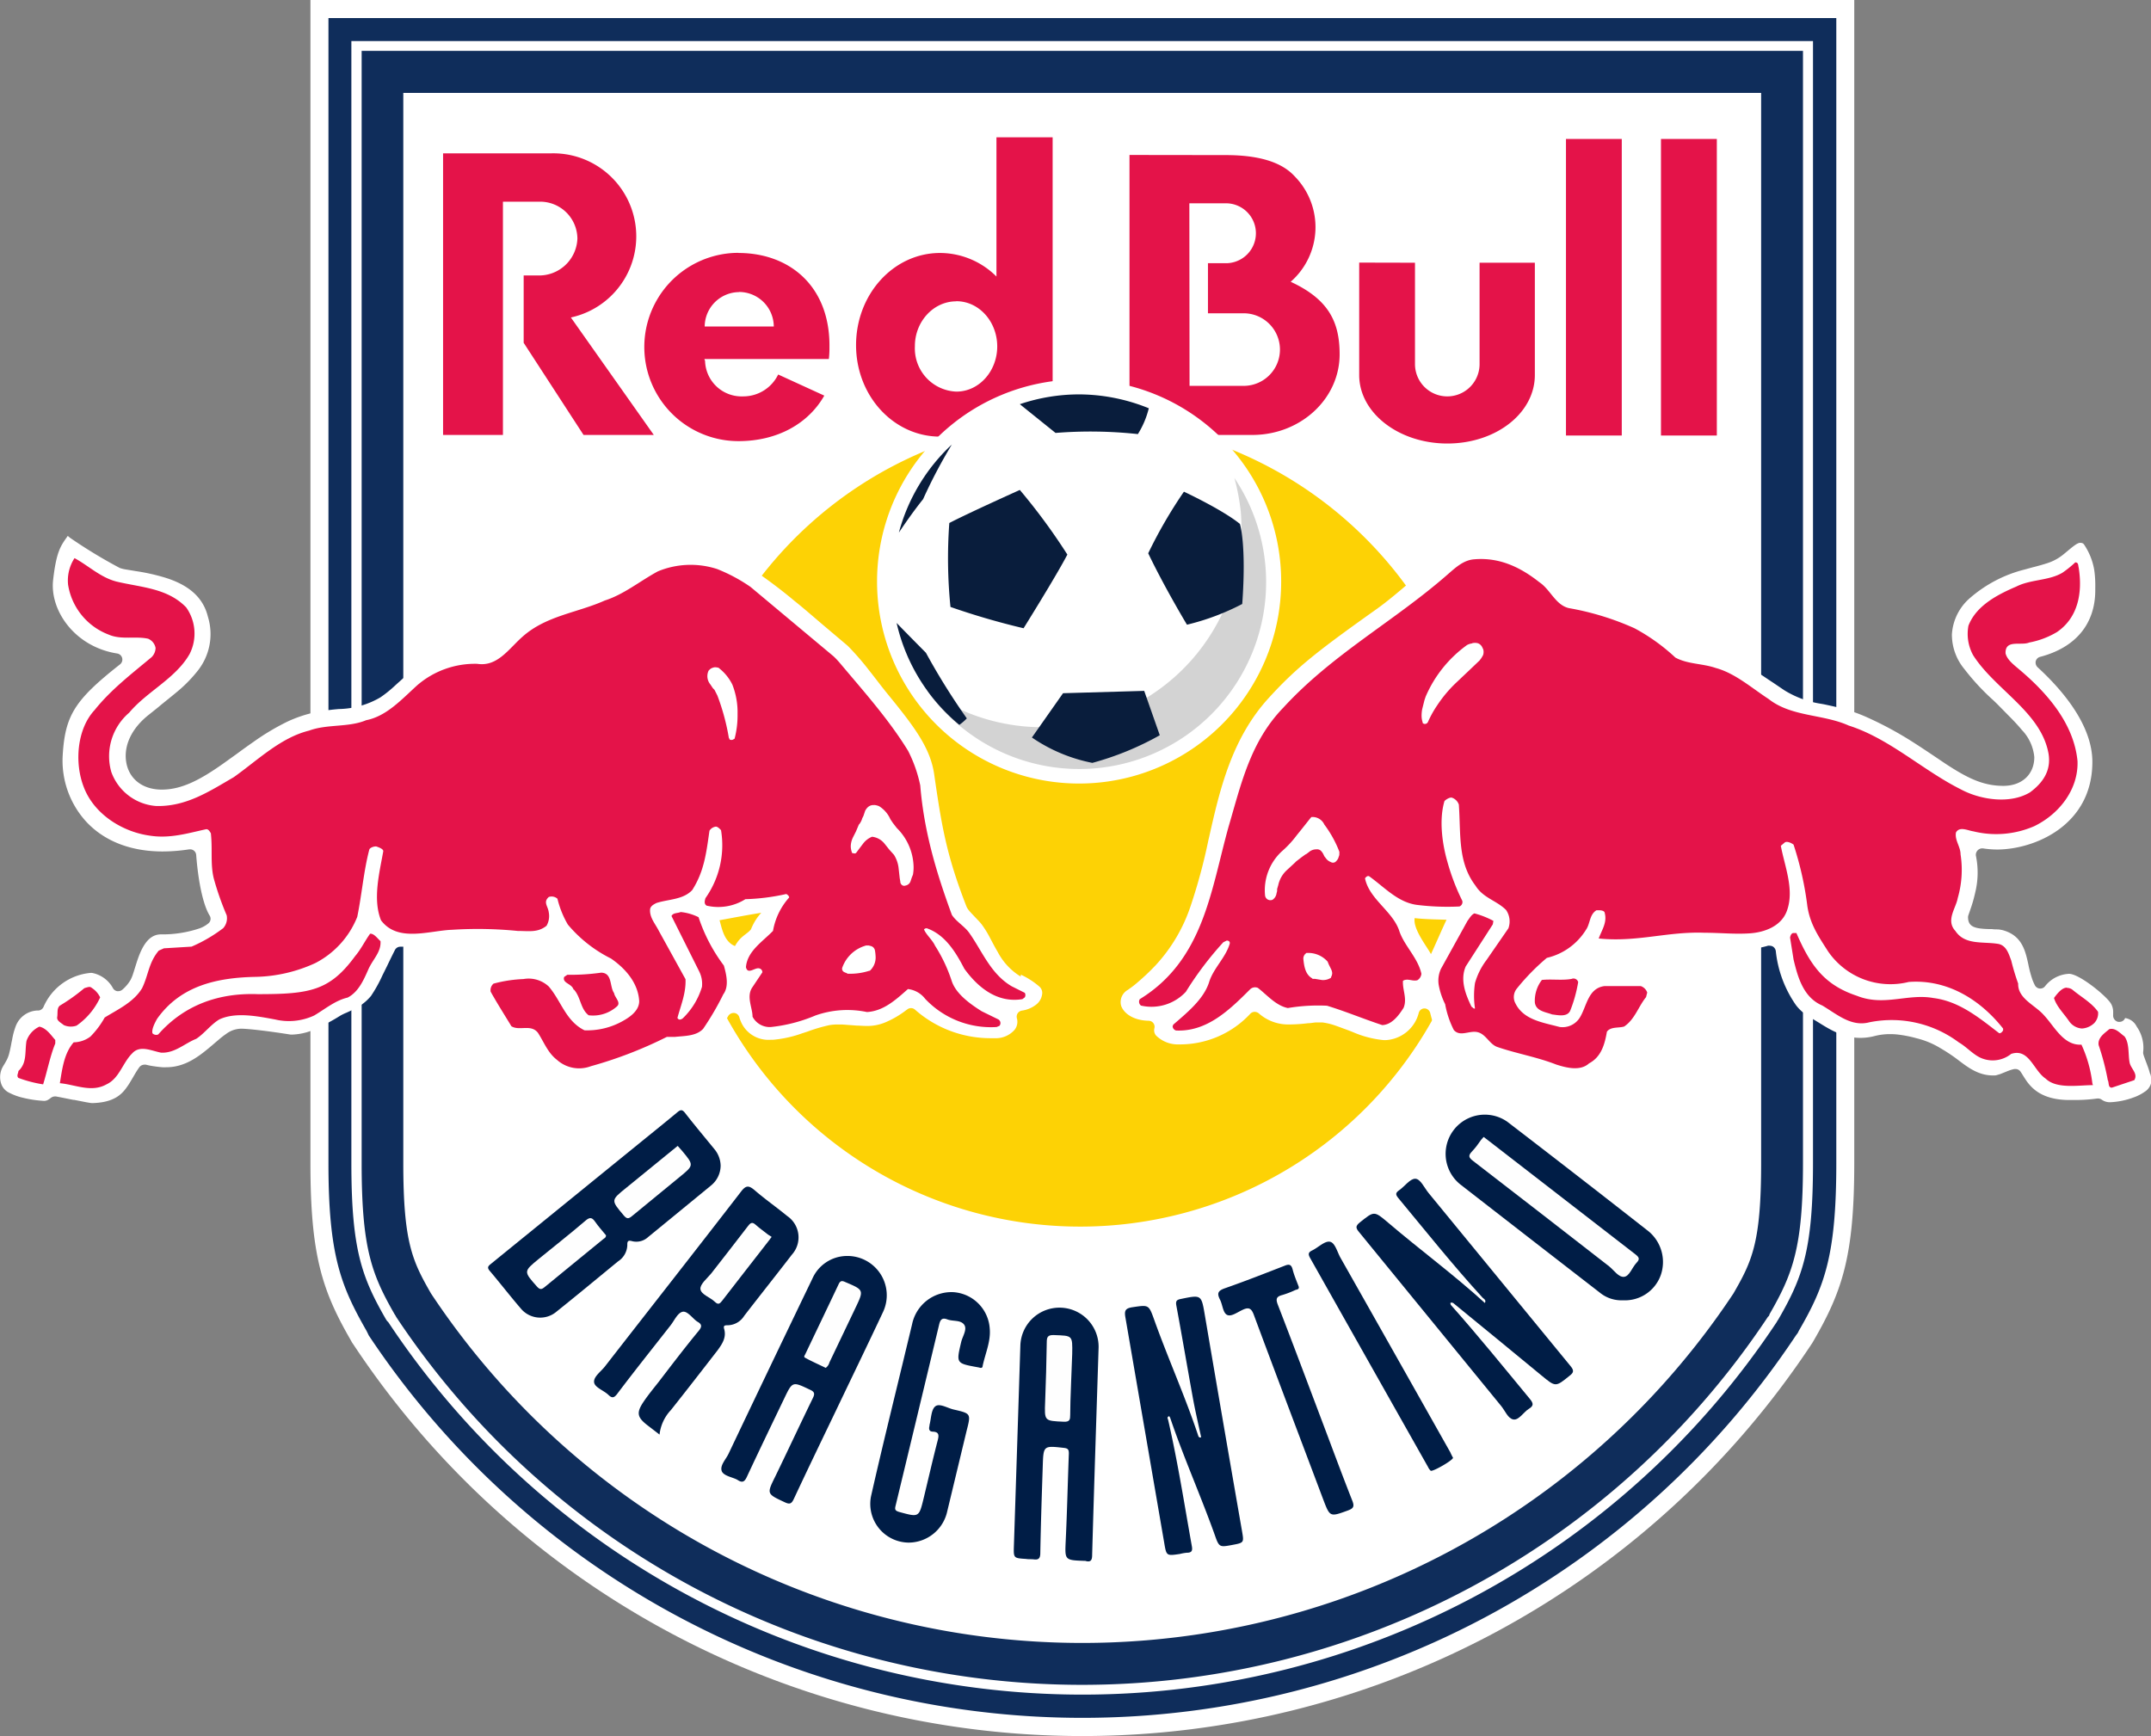
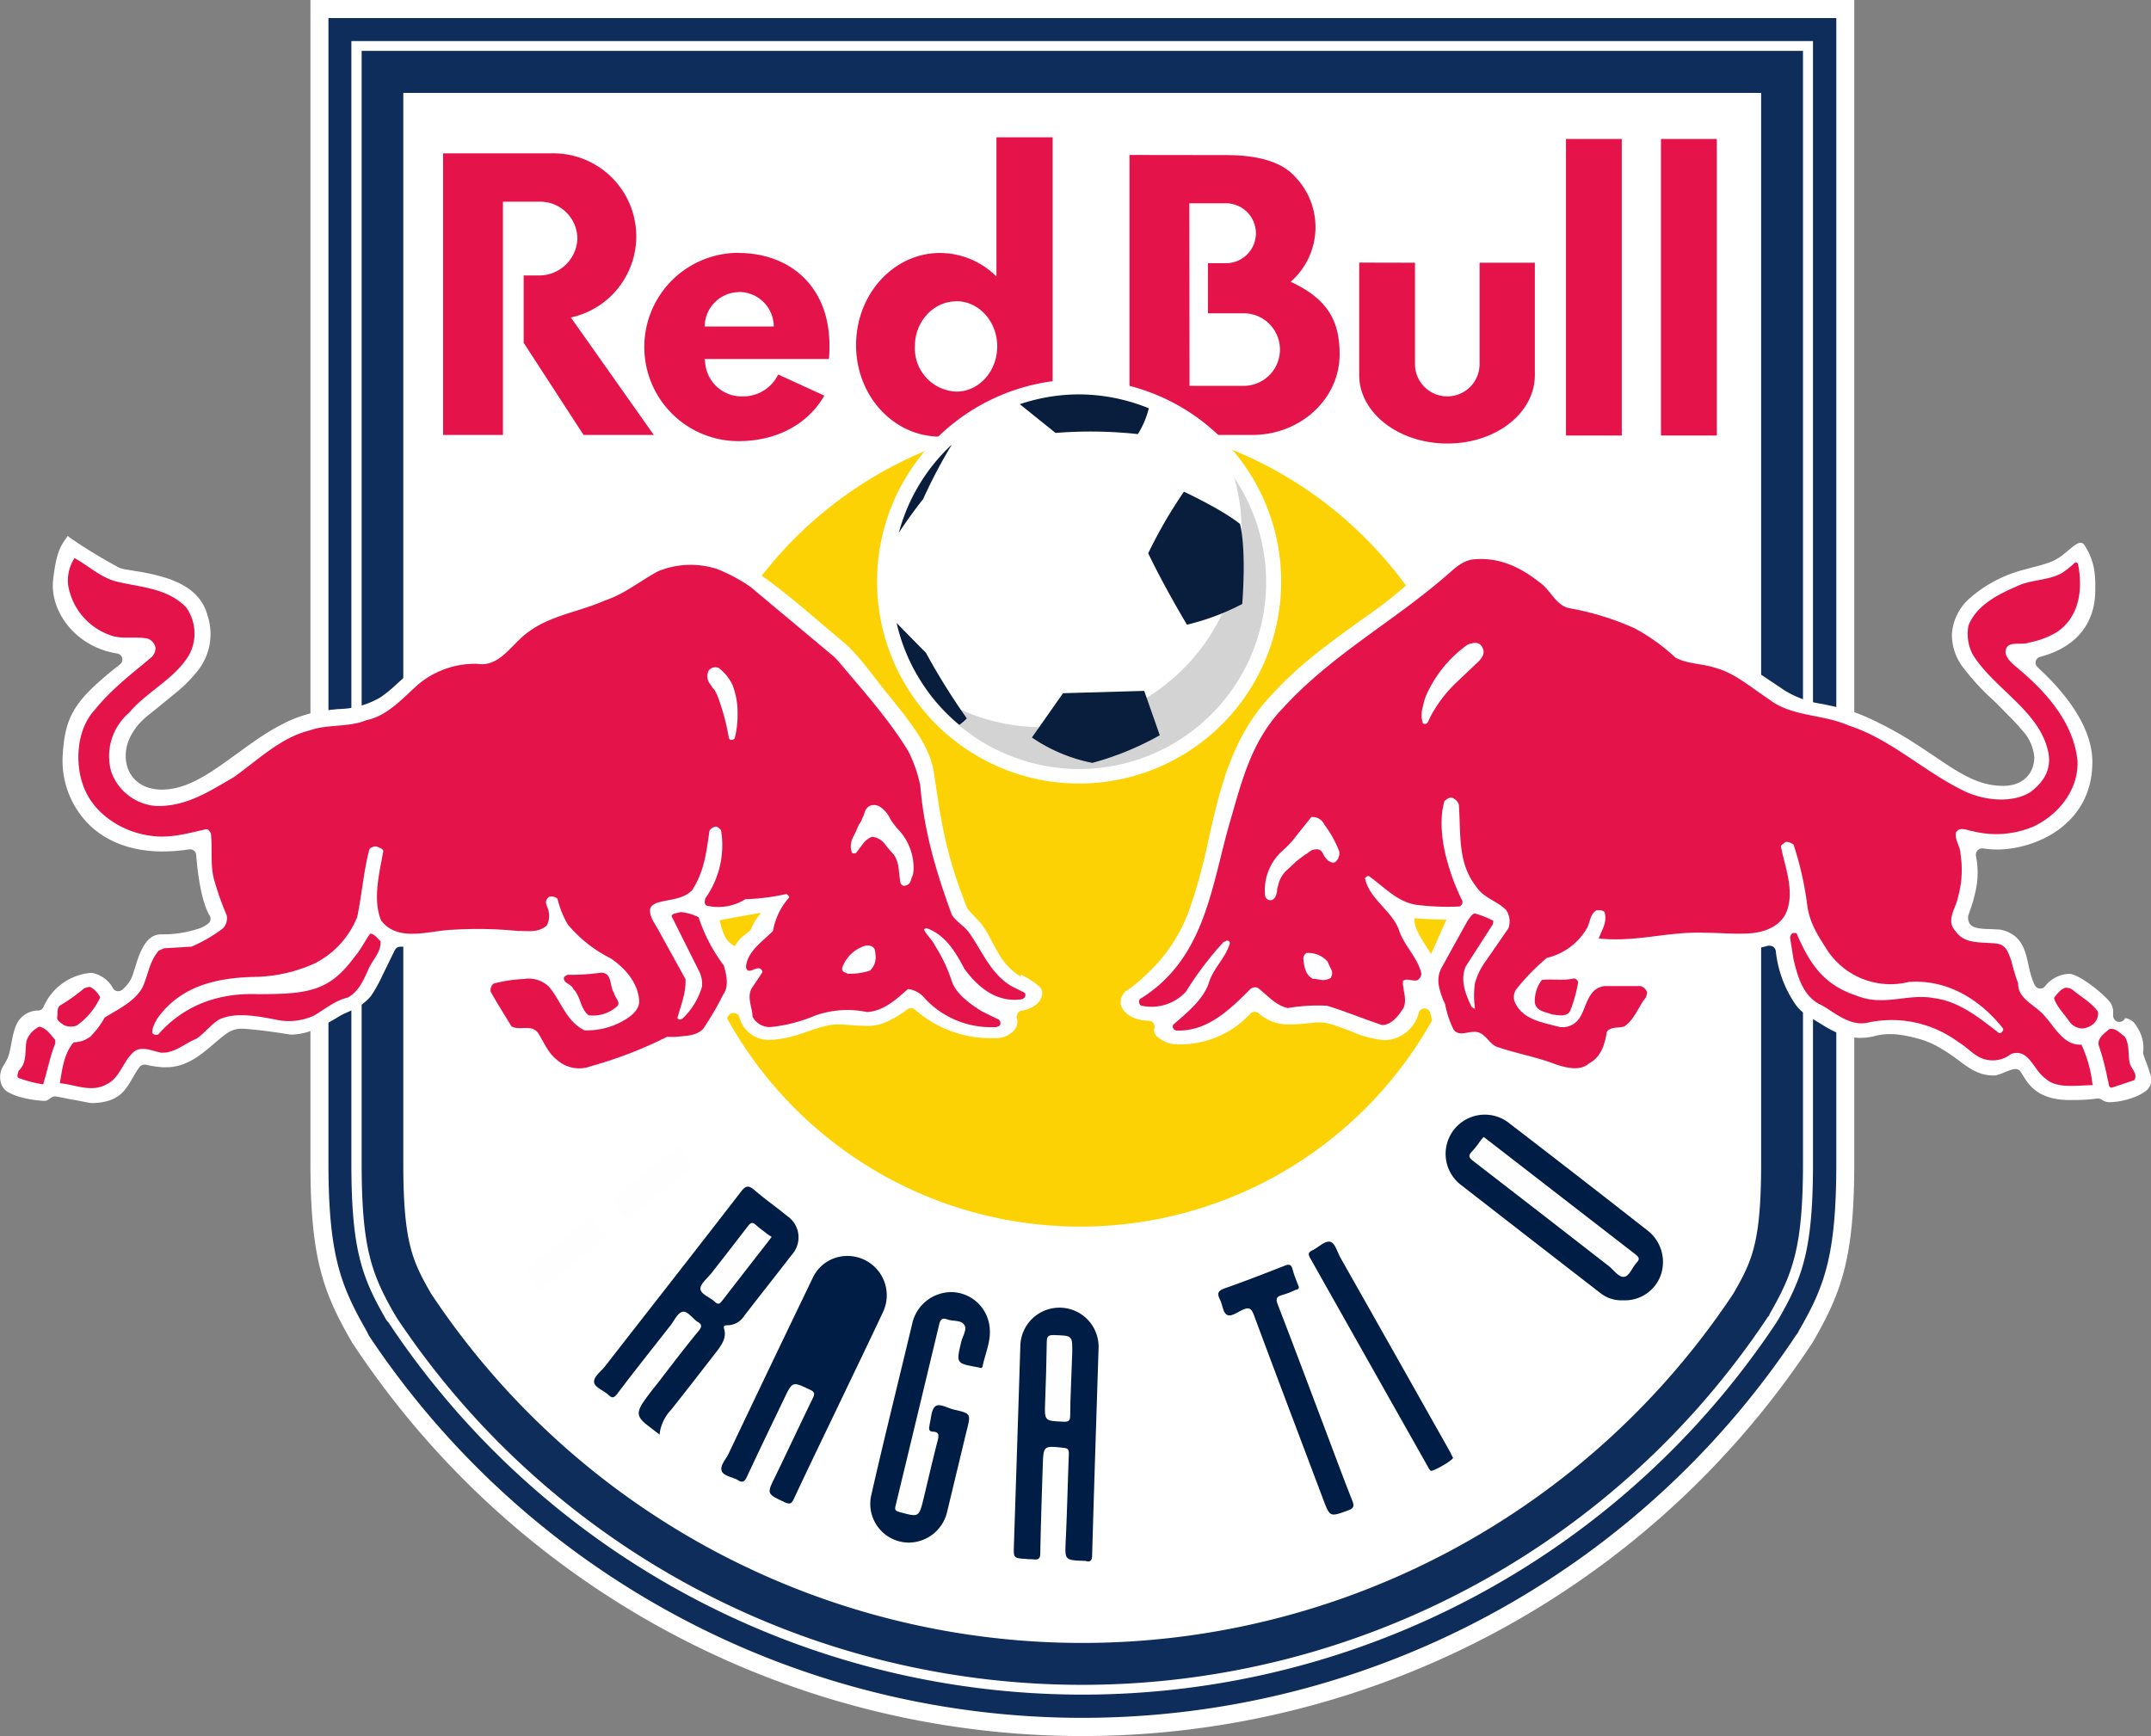
<svg xmlns="http://www.w3.org/2000/svg" viewBox="0 0 333.08 268.87" class="img-fluid">
  <rect x="0" y="0" width="333.08" height="268.87" fill="#808080" stroke="none" />
  <defs>
    <style>.cls-1,.cls-5{fill:#fff;}.cls-1,.cls-4,.cls-7{fill-rule:evenodd;}.cls-2{fill:#0f2d5b;}.cls-3{fill:#e41349;}.cls-4{fill:#fdd205;}.cls-6{fill:#d3d3d3;}.cls-7{fill:#091d3c;}.cls-8{fill:#001d46;}.cls-9{fill:#fefefe;}</style>
  </defs>
  <title>RB Bragantino</title>
  <g id="Layer_2" data-name="Layer 2">
    <g id="svg6302">
      <path id="path4004" class="cls-1" d="M48.07,0V180.17c0,14.24,1.83,19.72,6.21,27.33l.24.43.28.41a135.37,135.37,0,0,0,225.6,0l.27-.41.25-.43c4.38-7.61,6.21-13.09,6.21-27.33V0Z" />
      <path id="path4008" class="cls-2" d="M50.86,2.8V180.15c0,14.23,1.92,19,5.89,25.95l.18.36.17.36a132.69,132.69,0,0,0,221,0l.27-.36.18-.36c4-6.89,5.8-11.71,5.8-25.95V2.8Zm3.57,3.56H280.74V180.15c0,13.44-1.62,17.69-5.35,24.17l-.18.27-.09.17a129,129,0,0,1-215,0l-.18-.17-.18-.27c-3.72-6.48-5.35-10.74-5.35-24.17V6.36ZM56,7.88V180.15c0,13.06,1.51,17.13,5.09,23.37l.17.26.09.18a127.46,127.46,0,0,0,212.4,0l.18-.18.09-.26c3.58-6.23,5.17-10.3,5.17-23.37V7.88Zm6.42,6.51H272.71V180.15c0,12.29-1.41,15.17-4.28,20.16a121,121,0,0,1-201.7,0c-2.86-5-4.28-7.87-4.28-20.16V14.39Z" />
      <path id="path4024" class="cls-3" d="M154.3,21.26V42.83a12.39,12.39,0,0,0-8.74-3.65c-7.2,0-13,6.4-13,14.27s5.82,14.17,13,14.17a12.42,12.42,0,0,0,8.83-3.74v3.48H163V21.26Zm88.19.26V67.45h8.64V21.52Zm14.71,0V67.45h8.65V21.52ZM68.61,23.75V67.36h9.27V31.24h5.53a5.77,5.77,0,0,1,6,5.71,5.93,5.93,0,0,1-6.15,5.71H81.09V53.09l9.27,14.27h10.88L88.4,49.17a12.86,12.86,0,0,0-3.12-25.42c-.22,0-1.21,0-1.43,0ZM174.9,24V67.36h19.26c7.36-.12,13.28-5.66,13.28-12.49,0-5-1.7-8.51-7.58-11.23a11.23,11.23,0,0,0,.63-16.32c-2.08-2.29-5.73-3.3-10.7-3.3Zm9.27,7.49h5.88a4.64,4.64,0,0,1,0,9.27h-3v7.76h5.53a5.62,5.62,0,0,1,0,11.24h-8.38Zm-69.82,7.67a14.58,14.58,0,0,0,0,29.16c6.07,0,10.85-2.75,13.29-7.05L120.5,58a6,6,0,0,1-5.44,3.39,5.66,5.66,0,0,1-5.88-5.44c0-.19-.11-.17-.09-.35h19.26a15,15,0,0,0,.09-1.79C128.57,44.37,122.3,39.18,114.35,39.18Zm96.12,1.51V58.08c0,5.88,6.14,10.61,13.65,10.61S237.67,64,237.67,58.08V40.69h-8.56v15.7a5,5,0,0,1-10,0V40.69Zm-96,4.55a5.38,5.38,0,0,1,5.35,5.35h-10.7A5.37,5.37,0,0,1,114.44,45.24Zm33.62,1.43c3.53,0,6.33,3.18,6.33,7s-2.8,7-6.33,7a6.69,6.69,0,0,1-6.42-7C141.64,49.85,144.52,46.67,148.06,46.67Z" />
      <path id="path4048" class="cls-4" d="M229.72,127.51a62.46,62.46,0,1,1-62.45-62.46,62.46,62.46,0,0,1,62.45,62.46" />
      <path id="path4052" class="cls-5" d="M221.58,147.77c-.63-1.21-2.81-3.88-2.52-5.58,1.6.2,4,.21,4.94.26-.29.52-2.11,4.7-2.42,5.32m111.36,18.55a14.59,14.59,0,0,0-.46-1.41l-.14-.38c-.12-.31-.23-.61-.35-.95-.05-.14-.09-.29-.12-.41a1.27,1.27,0,0,1,0-.27,5.69,5.69,0,0,0-1-3.9,2.39,2.39,0,0,0-1.8-1.33.91.91,0,0,1-.87.59H328a1,1,0,0,1-.78-1.07c0-.12,0-.25,0-.39a2.52,2.52,0,0,0-.32-1.33c-.6-1.12-4.89-4.65-6.52-4.65a5,5,0,0,0-3.72,1.94.91.91,0,0,1-.72.34h-.09a.94.94,0,0,1-.74-.49,7.3,7.3,0,0,1-.38-.85,17.57,17.57,0,0,1-.63-2.33l-.13-.59c-.45-2-1.12-4-3.78-4.76a4.57,4.57,0,0,0-.83-.14c-.29,0-.6,0-.92-.05h-.24a12.74,12.74,0,0,1-1.63-.1c-1.09-.16-1.82-.51-1.82-1.74a1,1,0,0,1,.05-.3l.29-.84a21.46,21.46,0,0,0,.77-2.68,12.94,12.94,0,0,0,.11-5.69,1,1,0,0,1,.92-1.15h.14a15,15,0,0,0,2.22.18C315,131.56,324,127.87,324,118c0-5.7-4.62-11.12-8.49-14.67a1,1,0,0,1-.28-.92.94.94,0,0,1,.68-.68c5.5-1.44,8.54-5.1,8.54-10.32V91a16.69,16.69,0,0,0-.16-2.73,10,10,0,0,0-1.56-3.91.58.58,0,0,0-.53-.28.83.83,0,0,0-.23,0,2.19,2.19,0,0,0-.61.31c-.51.34-1.25,1-1.85,1.48a7.62,7.62,0,0,1-2.61,1.39c-.69.22-1.41.42-2.17.61l-1.24.34a20.47,20.47,0,0,0-8.67,4.61,8.09,8.09,0,0,0-2.57,5.44,8.35,8.35,0,0,0,1.94,5.37,35.65,35.65,0,0,0,4.48,4.83l.59.57L311,110.8c.87.87,1.53,1.58,2.07,2.24a7,7,0,0,1,1.94,4.22c0,2.66-1.9,4.45-4.79,4.45-3.2,0-5.65-1.25-9.07-3.5l-1.6-1.08c-1.14-.76-2.31-1.55-3.61-2.37a55.12,55.12,0,0,0-6.88-3.69,25.06,25.06,0,0,0-3.83-1.35c-1-.26-1.93-.46-2.83-.65L282,109a15.25,15.25,0,0,1-5.69-2.09l-1.64-1.11c-1-.66-2-1.34-3-2a21.34,21.34,0,0,0-5-2.43,10.09,10.09,0,0,0-1.51-.33l-.77-.1-.61-.08a6.71,6.71,0,0,1-2.56-.8c-.53-.31-1-.65-1.6-1.06-.4-.3-.78-.6-1.17-.91l-.27-.21a26,26,0,0,0-3.79-2.52,29.58,29.58,0,0,0-7.32-2.6l-.43-.11c-.85-.21-1.59-.38-2.22-.59a5.11,5.11,0,0,1-.85-.34,3.27,3.27,0,0,1-.31-.19,1.37,1.37,0,0,1-.17-.17c-5.47-6.88-12-7.42-13.91-7.42a11.59,11.59,0,0,0-1.21.07c-2.19.24-4.81,2.17-7.09,4-.82.67-1.66,1.39-2.51,2.12-1.73,1.47-3.51,3-5.26,4.24-9.06,6.44-12.34,9-16.63,13.71-5.8,6.33-7.63,14.38-9.23,21.48l-.12.51a87.17,87.17,0,0,1-2.77,10.27,25.23,25.23,0,0,1-5.36,9.1,35.5,35.5,0,0,1-2.83,2.69,14,14,0,0,1-1.28,1l-.23.17a2.16,2.16,0,0,0-1.06,2.44c.36,1.13,1.81,2.3,4.27,2.35a.93.93,0,0,1,.89,1.15,1.24,1.24,0,0,0,.25,1.13,4.78,4.78,0,0,0,3.17,1.38h.39A14.86,14.86,0,0,0,193.61,157a.93.93,0,0,1,.68-.29,1,1,0,0,1,.64.24,6.84,6.84,0,0,0,4.72,1.71h.22a25.22,25.22,0,0,0,2.68-.19c.42,0,.83-.1,1.22-.12l.62,0h.39a9.93,9.93,0,0,1,2.07.51c.63.22,1.3.48,2,.73l.61.24a15.7,15.7,0,0,0,4.84,1.26h.25a5.6,5.6,0,0,0,5.15-4.25.92.92,0,0,1,.89-.66h0a.93.93,0,0,1,.88.72c.09.36.18.71.28,1.05a7.81,7.81,0,0,0,2.29,3.91,2.63,2.63,0,0,0,1.33.55,15,15,0,0,0,2.29.14,1,1,0,0,1,.57.19,5.68,5.68,0,0,1,.51.48c.22.22.45.45.67.63a2.63,2.63,0,0,0,.83.52c4.79,1.62,11,3.39,14.14,3.44h.12c4.26,0,5.71-4.09,6.14-5.85a.93.93,0,0,1,.73-.7c4-.78,6.15-6.76,6.14-7.78,0-1.92-.76-2.68-2.66-2.82h-6.93a1.9,1.9,0,0,0-.46.07.78.78,0,0,1-.26,0,.92.92,0,0,1-.79-.44,1.45,1.45,0,0,0-1-.69.94.94,0,0,1-.7-.7A1,1,0,0,1,245,148c.15-.12.28-.24.41-.36a1,1,0,0,1,.65-.25h0c1,0,2.78.11,4.53.11.77,0,1.53,0,2.18,0,1.39-.08,2.56-.22,3.79-.36a54.49,54.49,0,0,1,6.91-.45L270,147a12.51,12.51,0,0,0,3.76-.53.9.9,0,0,1,.28,0,1,1,0,0,1,.51.14,1,1,0,0,1,.43.68,17.86,17.86,0,0,0,3.11,8.36,6.76,6.76,0,0,0,1.66,1.56c.37.25.76.48,1.15.72l.69.42c1.7,1.06,3.83,2.4,6.49,2.39a8.69,8.69,0,0,0,2.18-.28,9.43,9.43,0,0,1,2.44-.3,9.87,9.87,0,0,1,1.22.07,19.41,19.41,0,0,1,2.75.54l.19.05a13,13,0,0,1,3.57,1.49A27,27,0,0,1,303,164l.21.16c1.55,1.18,3.16,2.4,5.41,2.4h.27a1.55,1.55,0,0,0,.39-.08l.44-.13,1-.4a6.76,6.76,0,0,1,1.2-.39l.19,0a.94.94,0,0,1,.77.42c.12.17.24.36.36.56.23.36.46.74.75,1.12.87,1.12,2.44,2.61,6.13,2.7h1a24.49,24.49,0,0,0,3.64-.23l.15,0a1,1,0,0,1,.54.18,2.15,2.15,0,0,0,1.27.4,11.85,11.85,0,0,0,3.65-.74,7.12,7.12,0,0,0,1.73-.88,2.23,2.23,0,0,0,1-1.38,3.42,3.42,0,0,0-.12-1.37M116.28,143.94c-.64.79-1.6,1-2.47,2.58-1.76-.69-2.07-3-2.39-4,1.4-.25,4.72-.89,6.46-1.15a8.23,8.23,0,0,0-1.6,2.58m41.77,7.29a9.73,9.73,0,0,1-3.54-3.78c-.32-.54-.61-1.08-.89-1.61l-.33-.62a15.49,15.49,0,0,0-1.28-2.07,9.3,9.3,0,0,0-.68-.76l-.71-.75c-.22-.23-.43-.46-.61-.68a2.58,2.58,0,0,1-.35-.57c-3.12-8-3.85-12.51-5-20.46-.58-4.09-3.09-7.4-7.14-12.37-.51-.62-1.08-1.35-1.68-2.13-.41-.53-.84-1.09-1.28-1.64a41.49,41.49,0,0,0-3.28-3.77l-3.9-3.3c-1.65-1.4-3-2.59-4.34-3.65a79.06,79.06,0,0,0-6.48-4.88A17,17,0,0,0,107,85.12a13,13,0,0,0-6.78,1.69A40.34,40.34,0,0,1,92.74,91c-1.77.74-3.6,1.33-5.93,2.09l-2.41.8a16,16,0,0,0-5.84,3.65l-.92.89c-.33.31-.64.62-.93.88a4.53,4.53,0,0,1-1.4,1,8.56,8.56,0,0,1-2,.31l-1.48.08-1,0a12.6,12.6,0,0,0-7,3.15c-.81.66-1.57,1.35-2.3,2l-.35.32A18.77,18.77,0,0,1,58.91,108a13.13,13.13,0,0,1-6.42,1.81,33.73,33.73,0,0,0-3.61.49,19.87,19.87,0,0,0-4.37,1.46,36.83,36.83,0,0,0-5.26,3.14c-.88.61-1.74,1.23-2.59,1.86l-2.25,1.61c-3.35,2.35-6.23,3.92-9.35,3.92s-5.26-1.8-5.56-4.59c-.26-2.46,1-5,3.54-7l1.4-1.12c1-.84,2-1.62,2.91-2.38a21.58,21.58,0,0,0,3.26-3.31,9.12,9.12,0,0,0,1.58-8.39c-.74-3-3-5-7-6.15a31.52,31.52,0,0,0-4.17-.9l-.47-.08-1.1-.18a5.22,5.22,0,0,1-.91-.23,77.7,77.7,0,0,1-7.71-4.68L10.49,83l-.26.37c-.85,1.22-1.52,2.19-2,6.42-.56,4.68,3.29,10.38,9.92,11.42a.95.95,0,0,1,.44,1.68c-7,5.51-8.51,7.88-8.88,14.08a14,14,0,0,0,3.69,10.34c2.82,3,6.89,4.56,11.79,4.56a27,27,0,0,0,4.11-.33h.14a.94.94,0,0,1,.94.87c.33,4.31,1.11,7.81,2.08,9.38a.92.92,0,0,1-.16,1.19,4.5,4.5,0,0,1-1.37.79,18,18,0,0,1-6,.94c-1.41,0-2.46,1-3.3,3.05-.28.68-.5,1.4-.72,2.1l-.06.19c-.11.36-.22.69-.32,1a7.12,7.12,0,0,1-.31.71,6.12,6.12,0,0,1-1.28,1.52,1,1,0,0,1-.63.23h-.16a.94.94,0,0,1-.66-.47,4.67,4.67,0,0,0-3.24-2.36H14a8.79,8.79,0,0,0-7.25,5.24.94.94,0,0,1-.76.58l-.18,0a3.75,3.75,0,0,0-3.4,2.5,11.29,11.29,0,0,0-.53,2l-.1.47c-.09.52-.2,1.06-.33,1.58A5,5,0,0,1,1,164.25l-.32.56c-.08.13-.16.25-.23.38a3.27,3.27,0,0,0-.27,2.64,2.4,2.4,0,0,0,1.31,1.44,9,9,0,0,0,2.09.75,17.46,17.46,0,0,0,3.26.48,1.25,1.25,0,0,0,.61-.17,4.55,4.55,0,0,0,.44-.31,1.05,1.05,0,0,1,.62-.21h.15l.69.13,2,.4.12,0,1.89.37c.3.05.56.1.75.12a2.83,2.83,0,0,0,.49,0h0c3-.14,4.21-1.29,5-2.4a11.09,11.09,0,0,0,.65-1l.34-.57.25-.43c.24-.41.48-.79.74-1.15a1,1,0,0,1,.77-.39,1,1,0,0,1,.24,0c.34.09.68.16,1,.21.69.11,1.32.17,1.58.19a5.72,5.72,0,0,0,.58,0c2.8,0,4.89-1.56,6.62-3l.57-.48c.27-.23.53-.46.79-.67a13.48,13.48,0,0,1,1.27-1,4,4,0,0,1,2.24-.82h.18c.67,0,3.21.22,7.5.9a3.52,3.52,0,0,0,.56,0,9.44,9.44,0,0,0,3.67-1,30.19,30.19,0,0,0,3.5-1.89,7.72,7.72,0,0,1,1-.49l.11-.05c.35-.16.72-.33,1.11-.53a7.72,7.72,0,0,0,2.57-2,21.78,21.78,0,0,0,1.79-3.22l.71-1.43c.38-.8.79-1.64,1.21-2.47a.94.94,0,0,1,.84-.52h.27a32.44,32.44,0,0,0,4.32-.4l1.78-.28c1.28-.2,2.38-.37,3.2-.41.2,0,.74,0,1.5.09l1.7.12c2.14.13,3.89.19,5.35.19.86,0,1.62,0,2.26-.07a14.44,14.44,0,0,0,3-.51,5.47,5.47,0,0,0,.76-.28,1,1,0,0,1,.38-.07.89.89,0,0,1,.65.27c.47.45,1,.91,1.48,1.36a.94.94,0,0,1-.55,1.64l-.55.06a3.49,3.49,0,0,0-2.24,1,1,1,0,0,1-1.12.29,1.9,1.9,0,0,0-.4-.14,3,3,0,0,0-.8-.1H81.78a29.43,29.43,0,0,0-4.58.29,7.46,7.46,0,0,0-2.5.77,2,2,0,0,0-1.18,1.86c.11,1.77,2.6,6.56,4.3,8.26a4.62,4.62,0,0,0,2.69.68H81a1,1,0,0,1,.84.51c1.74,3.43,4.75,5.73,7.49,5.73h.18c2.62-.1,9.69-2.66,14.66-5l.19-.07a3.79,3.79,0,0,1,.54-.09l1-.12.5-.06a11.12,11.12,0,0,0,3.25-.75c.83-.4,2-2,3.09-4a1,1,0,0,1,.84-.51h.09a.92.92,0,0,1,.81.66,6,6,0,0,0,.44,1.09,4.65,4.65,0,0,0,4.48,2.4h.35a17.93,17.93,0,0,0,4.48-1l.8-.26a25.35,25.35,0,0,1,3.39-1,7.08,7.08,0,0,1,1.3-.1h.71l1.35.1.92.07c.43,0,.88.05,1.35.05a7.14,7.14,0,0,0,3.22-.63,14.51,14.51,0,0,0,3-1.77l.25-.18a.91.91,0,0,1,.55-.18.93.93,0,0,1,.62.24,17.64,17.64,0,0,0,11.73,4.42c.19,0,.39,0,.6,0a3.86,3.86,0,0,0,3.09-1.3,2,2,0,0,0,.35-1.8,1,1,0,0,1,.12-.75,1,1,0,0,1,.63-.42,4.6,4.6,0,0,0,2.32-1,2.45,2.45,0,0,0,.86-1.71,1.3,1.3,0,0,0-.43-1,12.21,12.21,0,0,0-2.88-1.86" />
      <path id="path4056" class="cls-5" d="M135.81,90.06a31.29,31.29,0,1,1,31.28,31.29,31.28,31.28,0,0,1-31.28-31.29" />
      <path id="path4060" class="cls-6" d="M143.58,106.94a30.82,30.82,0,0,0,48.56-27.61,32.26,32.26,0,0,0-1-5.31,28.94,28.94,0,0,1-47.6,32.92" />
      <path class="cls-7" d="M167.1,61.08a28.73,28.73,0,0,0-9.18,1.52l5.53,4.45a68.33,68.33,0,0,1,12.75.18,13.6,13.6,0,0,0,1.69-4A28.91,28.91,0,0,0,167.1,61.08Z" />
      <path class="cls-7" d="M147.4,68.84a28.85,28.85,0,0,0-8.21,13.64c.64-.94,2.06-3.06,3.75-5.17A78.19,78.19,0,0,1,147.4,68.84Z" />
-       <path class="cls-7" d="M157.92,75.88S150,79.44,147,81a74.93,74.93,0,0,0,.18,13,114.13,114.13,0,0,0,11.32,3.3s5-8,6.78-11.41A94,94,0,0,0,157.92,75.88Z" />
      <path class="cls-7" d="M183.33,76.15a72,72,0,0,0-5.53,9.54c2.53,5.3,6,11.06,6,11.06a37.27,37.27,0,0,0,8.56-3.21c.67-9.24-.36-12.4-.36-12.4C189.22,78.89,183.33,76.15,183.33,76.15Z" />
      <path class="cls-7" d="M138.84,96.48a28.75,28.75,0,0,0,9.71,15.78,7.28,7.28,0,0,0,1.16-1,103.58,103.58,0,0,1-6.33-10.16S140.38,98.08,138.84,96.48Z" />
      <path class="cls-7" d="M177.18,107l-12.57.36-4.82,6.86a25.1,25.1,0,0,0,9.36,3.93,45.44,45.44,0,0,0,10.44-4.28Z" />
      <path id="path4072" class="cls-3" d="M11.54,86.44a6.35,6.35,0,0,0-1,4.1,9.92,9.92,0,0,0,6.33,7.76c1.91.82,4.1.19,6.06.62a1.92,1.92,0,0,1,1.16,1.43,2.06,2.06,0,0,1-.62,1.43c-3.06,2.56-6.27,5-8.83,8.2-2.73,2.94-3.12,8.15-1.69,11.86,1.58,4.25,6,7,10.25,7.58,3.11.49,5.9-.38,8.74-1,.38,0,.55.4.71.62.28,2.51-.1,4.75.45,7a44.25,44.25,0,0,0,2,5.71,2.29,2.29,0,0,1-.54,2,23.13,23.13,0,0,1-4.9,2.86l-4.28.26-.8.36C23,149.11,23,151,22,153.05c-1.31,2.18-3.78,3.29-5.79,4.54A13.47,13.47,0,0,1,14,160.54a4.43,4.43,0,0,1-2.59.89c-1.47,1.69-1.76,4-2.14,6.33,2.4.22,4.88,1.49,7.22.18,2-.93,2.49-3.34,4-4.82,1.2-1.31,3-.36,4.45-.09,2.13.11,3.64-1.43,5.44-2.14,1.25-.81,2.26-2.21,3.57-3,2.51-1.2,6-.49,8.65,0a9.28,9.28,0,0,0,6.06-.62c1.69-1,3.26-2.33,5.17-2.77,1.7-.87,2.51-2.79,3.21-4.37s2-2.67,1.88-4.37c-.44-.38-1-1.21-1.61-1.15-.82,1.14-1.39,2.38-2.32,3.47-3.94,5.39-7.06,5.89-15.07,5.89-5.94-.22-11.33,1.6-15.42,6.24a.79.79,0,0,1-.89-.18c-.17-.65.44-1.74.71-2.23,3.66-5.18,9.34-6.4,15.34-6.51a23.2,23.2,0,0,0,9.18-2.14A13.79,13.79,0,0,0,55.32,142c.71-3.44,1-7.16,1.87-10.43.11-.33.89-.56,1.16-.45s1,.33,1,.71c-.6,3.39-1.66,7.43-.35,10.7C61.59,146,66.49,144.12,70,144a62.49,62.49,0,0,1,10.17.18c1.74,0,3.09.29,4.46-.8a3,3,0,0,0,.35-2.05c-.11-1-.92-1.59,0-2.41a1.36,1.36,0,0,1,1.34.27,14.84,14.84,0,0,0,1.61,4,20.78,20.78,0,0,0,6.68,5.26c2.29,1.58,4.21,3.82,4.37,6.6,0,1.41-1.31,2.38-2.4,3a11.25,11.25,0,0,1-6.07,1.52c-2.89-1.42-3.61-4.54-5.53-6.78a4.56,4.56,0,0,0-3.92-1.16,21,21,0,0,0-4.64.71,1.34,1.34,0,0,0-.44,1.25c1,1.8,2.12,3.55,3.21,5.35,1.25.77,3-.38,4.1,1,.93,1.42,1.52,3.1,2.94,4.19a5.14,5.14,0,0,0,5.26,1,64.91,64.91,0,0,0,11.77-4.54h1.25c1.53-.17,3.28-.1,4.37-1.25A44.07,44.07,0,0,0,112,154c.93-1.26.47-3.1.09-4.46a26,26,0,0,1-3.92-7.49,8,8,0,0,0-2.77-.8c-.49.22-1.15.08-1.42.62l4.28,8.56a4.32,4.32,0,0,1,.44,2.41,11.28,11.28,0,0,1-3,4.9c-.27.17-.58.3-.8-.09.49-1.85,1.35-3.84,1.25-6L102,144.13c-.5-1-1.4-2-1.34-3.21,0-.55.54-.85,1-1.07,1.85-.6,4.11-.49,5.53-2,1.85-2.89,2.18-5.75,2.67-9.19a1.36,1.36,0,0,1,.89-.62c.33-.11.74.37.9.53a14.21,14.21,0,0,1-2.41,10.53c-.11.38-.26.88.18,1.16a7.87,7.87,0,0,0,6-1,32.8,32.8,0,0,0,6.33-.8c.22.11.45.32.45.54a10.4,10.4,0,0,0-2.5,5.17c-1.64,1.69-4,3.16-4.19,5.62.27,1.2,1.34.06,2,.18a.6.6,0,0,1,.54.62l-1.61,2.41c-.87,1.42.09,3.09.09,4.46a3,3,0,0,0,2.85,1.6,24.13,24.13,0,0,0,6.87-1.78,14.82,14.82,0,0,1,8-.54c2.57-.16,4.43-1.87,6.34-3.56a3.92,3.92,0,0,1,2.67,1.51,14,14,0,0,0,11.06,4.37l.44-.18a.66.66,0,0,0-.17-1L152,156.61c-1.8-1.14-4-2.7-4.64-4.72a23.81,23.81,0,0,0-2.58-5.44c-.39-.87-1.32-1.63-1.7-2.5a.5.5,0,0,1,.45-.18c2.84,1,4.49,3.74,5.79,6.25,2.08,2.88,5.08,5.37,9,4.72l.36-.27a.67.67,0,0,0,0-.71l-2-1c-3.28-1.91-4.58-5.45-6.6-8.29-.71-1-2-1.73-2.68-2.77-2.34-6.38-4.3-12.75-4.9-20.06a21.19,21.19,0,0,0-1.88-5.35c-2.94-4.8-6.8-9.13-10.52-13.55a12.72,12.72,0,0,0-1-1.07L116.22,90.9a25.7,25.7,0,0,0-5.17-2.77,13.26,13.26,0,0,0-9.18.36C99.08,90,96.61,92.06,93.66,93c-4.25,1.91-9.09,2.34-12.75,5.61-2.12,1.86-3.88,4.69-7,4.2a13.67,13.67,0,0,0-9.37,3.38c-2.4,2.19-4.73,4.75-7.84,5.35-2.73,1.15-6,.57-8.83,1.61-4.42,1.09-7.92,4.55-11.68,7.22-3.76,2.18-7.34,4.57-12,4.46a8,8,0,0,1-6.95-5.26,8.86,8.86,0,0,1,2.76-9.19c2.78-3.32,7.18-5.27,9.36-9.09a7,7,0,0,0-.53-7.22c-2.89-3-7-3.09-10.79-4C15.56,89.44,13.67,87.58,11.54,86.44Zm216.77.18c-1.64.11-2.85,1.22-4.1,2.31-8.35,7.32-17.87,12.35-25.51,20.69-5.13,5.29-6.56,12-8.47,18.46-2.73,9.82-3.86,20.6-13.73,26.66a.75.75,0,0,0,.18,1,7.27,7.27,0,0,0,6.95-2.14,51.71,51.71,0,0,1,5.8-7.67l.53-.26c.28,0,.56.15.45.53-.66,2.18-2.56,3.8-3.21,6-.87,2.61-3.4,4.65-5.53,6.5l-.09.27a.72.72,0,0,0,.54.63c4.8.21,8.28-3.2,11.5-6.42a1.1,1.1,0,0,1,1.16-.18c1.42,1.09,2.78,2.74,4.64,3.12a28.27,28.27,0,0,1,6.06-.36c2.89.88,5.67,2.05,8.56,3,1.47-.05,2.54-1.47,3.3-2.67.6-1.42-.2-2.83-.09-4.19.71-.44,1.47.13,2.23-.09a1.3,1.3,0,0,0,.62-1c-.54-2.51-2.76-4.43-3.47-6.78-1.1-3-4.61-4.81-5.26-8,.16-.22.43-.49.71-.27,2.34,1.69,4.33,3.93,7.22,4.37a38.37,38.37,0,0,0,6.69.26.73.73,0,0,0,.44-.89,33.81,33.81,0,0,1-2.31-6.06c-.77-2.67-1.32-6.42-.45-9.36.16-.22.83-.64,1.16-.54a1.72,1.72,0,0,1,1.07,1.07c.33,4.64-.2,8.92,2.59,12.57,1.19,1.91,3.25,2.28,4.72,3.75a3.12,3.12,0,0,1,.36,2.85l-3.39,4.91a10.73,10.73,0,0,0-1.78,3.56,13.27,13.27,0,0,0,0,3.93c-.22.1-.32-.16-.54-.27-.87-1.8-1.82-4.12-.89-6.24l4.19-6.51.09-.54a13.32,13.32,0,0,0-2.94-1.16c-.49.23-.74.73-1.07,1.16l-4.1,7.41a4.29,4.29,0,0,0-.36,2.49,11,11,0,0,0,1,3,14.64,14.64,0,0,0,1.34,4c1,1.14,2.44,0,3.74.35s1.81,1.94,3.12,2.32c2.95,1,6.07,1.53,9,2.68,1.53.49,3.72,1.07,5.08-.18,1.91-1,2.44-3,2.77-4.91.6-.81,1.8-.53,2.67-.8,1.64-1.09,2.19-3.07,3.39-4.55l.18-.71a1.59,1.59,0,0,0-1-1h-5.62c-2.57.33-2.74,3.16-3.83,4.9a3.15,3.15,0,0,1-3.13,1.43c-2.61-.71-5.75-1.09-6.95-3.92a2.09,2.09,0,0,1,.36-2.05,33.9,33.9,0,0,1,4.63-4.73,9.71,9.71,0,0,0,6.07-4.37c.65-.93.51-2.32,1.6-3,.33,0,1-.06,1.25.27.49,1.58-.4,2.73-.89,4.1,6,.6,10.63-1.11,16.4-.89,2.46,0,4.65.25,7,.09s5-1.15,5.8-3.66c1.09-3.22-.44-6.84-1-9.9l.63-.53c.38-.22,1.06.13,1.34.35a50.31,50.31,0,0,1,2.14,9.54c.43,2.79,1.68,4.61,3.21,7a11.71,11.71,0,0,0,12.48,4.73c5.89-.44,11,2.64,14.62,7.22v.27c-.11.21-.35.5-.62.44-3.11-2.4-6.18-4.94-10.17-5.44-4-.73-7.65,1.34-11.86-.35-5.06-1.67-7.21-4.74-9.36-9.72h-.44c-.33,0-.48.38-.54.71l.54,3.39c.65,2.72,1.51,5.88,4.45,7.13,2.29,1.36,4.48,3.35,7.32,2.59a17.37,17.37,0,0,1,13.82,3.12c1.25.71,2.29,2,3.65,2.5a4.57,4.57,0,0,0,4.46-.72c2.79-.92,3.44,2.58,5.35,3.84,1.69,1.63,5.07,1,7.31,1l-.09-.27a19.75,19.75,0,0,0-1.69-6c-2.78.16-4.16-2.8-5.8-4.55-1.36-1.58-4.07-2.56-4-4.91a35.78,35.78,0,0,1-1.07-3.56c-.38-1-.74-2.37-2.05-2.59-2.35-.38-5.13.22-6.6-2-1.52-1.64.08-3.5.36-5.08a15.7,15.7,0,0,0,.44-6.78c0-1.2-.93-2.19-.71-3.39.55-1,1.86-.29,2.68-.18a14.77,14.77,0,0,0,9.45-.8c3.81-1.85,6.85-5.65,6.69-10.08-.55-5.72-4.59-10.46-9-14.17-.82-.71-1.87-1.47-2.14-2.5-.1-2.24,2.4-1.15,3.66-1.69a13,13,0,0,0,4.28-1.61c3.32-2.24,4-6.17,3.38-10-.1-.32,0-.8-.53-.8a16.41,16.41,0,0,1-2,1.61c-2.13,1.25-4.9,1-7.14,2.14-2.78,1.19-6.19,2.9-7.4,6.06a6.87,6.87,0,0,0,.72,4.55c3.38,5.34,10.53,8.81,11.68,15.25.44,2.61-.84,4.5-2.86,6-3.05,1.85-7.64,1.19-10.7-.45-5.89-2.94-11.06-7.88-17.38-9.89-4-1.8-8.85-1.32-12.4-4.11-2.67-1.74-5.2-4-8.2-4.81-2.07-.71-4.33-.57-6.24-1.61a30.13,30.13,0,0,0-6.33-4.54,42.68,42.68,0,0,0-10.17-3.12c-2.07-.49-2.85-2.87-4.55-4C235.49,87.89,232.24,86.29,228.31,86.62Zm-.36,13a1.79,1.79,0,0,1,.89,0,1.2,1.2,0,0,1,.72.71,1.12,1.12,0,0,1,.17.62,1.46,1.46,0,0,1-.09.54l-.26.44-.27.36-1.69,1.61-1.88,1.78a20,20,0,0,0-3,3.57,16.18,16.18,0,0,0-1.43,2.58.53.53,0,0,1-.62.27,1,1,0,0,0-.18-.09.23.23,0,0,1,0-.09,3.38,3.38,0,0,1-.18-1.07,5.85,5.85,0,0,1,.09-1l.36-1.43.18-.53a19.1,19.1,0,0,1,6.42-8A2.35,2.35,0,0,1,228,99.64Zm-117.43,3.74a1.64,1.64,0,0,1,.8.09l.09.09a7.32,7.32,0,0,1,2,2.5,11.75,11.75,0,0,1,.8,4.54,14.26,14.26,0,0,1-.44,3.75v.09a.26.26,0,0,1-.09,0,.57.57,0,0,1-.72.09s0-.07,0-.09-.09-.09-.09-.09a34.55,34.55,0,0,0-1.78-6.6l-.45-.89-.26-.27L110,106a2,2,0,0,1-.27-2.14l.09-.09A1.21,1.21,0,0,1,110.52,103.38Zm24.87,21.31a2.71,2.71,0,0,1,.72.18,4.49,4.49,0,0,1,1.6,1.69l.18.36.36.54.62.8a8.69,8.69,0,0,1,2.59,5.79,6.25,6.25,0,0,1-.09,1.43s-.18.45-.18.45l-.18.53a1,1,0,0,1-.8.71.54.54,0,0,1-.54-.08.67.67,0,0,1-.26-.54s-.09-.53-.09-.53l-.18-1.61a4.88,4.88,0,0,0-.71-2l-.72-.8-.8-1a2.88,2.88,0,0,0-1.87-1,3.25,3.25,0,0,0-1.34,1l-.54.71-.53.71c-.19.32-.62.09-.62.09s-.06,0-.09,0,0-.09,0-.09a2.72,2.72,0,0,1-.18-1,3.44,3.44,0,0,1,.35-1.34l.45-.89.45-1.07.09-.09a2.75,2.75,0,0,0,.44-.89l.18-.36.27-.8C134.31,124.94,134.77,124.63,135.39,124.69Zm67.68,1.87a2,2,0,0,1,2,1.16,17.28,17.28,0,0,1,2.32,4.19,1.09,1.09,0,0,1,0,.36,1.08,1.08,0,0,1,0,.18l-.18.53a1.75,1.75,0,0,1-.44.54.65.65,0,0,1-.71,0,1.58,1.58,0,0,1-.72-.54l-.27-.35-.17-.36c-.25-.42-.5-.76-1.07-.71a1.76,1.76,0,0,0-1.16.44l-.36.27-.18.09-.62.45-.8.62-.27.27-1.16,1.07a4.39,4.39,0,0,0-1.34,2.32l-.18.62V138l-.09.35a1.41,1.41,0,0,1-.62,1,.83.83,0,0,1-1.16-.71,8.2,8.2,0,0,1,2.59-6.78,15.62,15.62,0,0,0,2.31-2.49l.72-.89,1.42-1.79Zm-69,19.89h.44l.36.09a.87.87,0,0,1,.62.71,6.3,6.3,0,0,1,.09.8,2.79,2.79,0,0,1-.89,2.32h-.09a9.64,9.64,0,0,1-3.39.45l-.09-.09-.26-.09-.18-.09a.57.57,0,0,1-.27-.62A5.42,5.42,0,0,1,134.06,146.45Zm68.21,1.16h.09a4,4,0,0,1,3.21,1.34l.18.44.35.71a1.69,1.69,0,0,1,.18.63,1.35,1.35,0,0,1-.18.62v.09a2.24,2.24,0,0,1-1.42.36l-1.07-.18h-.36l-.09-.09c-1-.58-1.22-1.75-1.34-2.94a1,1,0,0,1,.36-.89A.73.73,0,0,1,202.27,147.61ZM13.68,152.87a4.54,4.54,0,0,0-.63.18,28.34,28.34,0,0,1-3.74,2.67c-.55.38-.34,1.19-.45,1.79s.65.92,1,1.24a2.67,2.67,0,0,0,2,.09,10.78,10.78,0,0,0,3.65-4.37A3.58,3.58,0,0,0,14.21,153,.55.55,0,0,0,13.68,152.87Zm306.38.09c-.81,0-1.55,1-2,1.6.38,1.31,1.5,2.37,2.32,3.57a2.62,2.62,0,0,0,2,1.16,3,3,0,0,0,1.87-.8,2.18,2.18,0,0,0,.63-1.79c-1-1.42-2.62-2.29-3.93-3.39A1.4,1.4,0,0,0,320.06,153ZM6.1,159a3.78,3.78,0,0,0-2,2.23c-.28,1.74.11,3.38-1.25,4.64,0,.33-.33.74,0,1.07a19.47,19.47,0,0,0,3.83,1c.66-2.13,1.11-4.48,1.88-6.33v-.54C7.85,160.26,7.19,159.24,6.1,159Zm320.56.36c-.77.65-1.86,1.35-1.69,2.49a38.88,38.88,0,0,1,1.42,5.44c.22.38,0,1.16.63,1.16l3.47-1.16c.61-1-.49-1.74-.71-2.67-.27-1.26,0-3-.8-4.1C328.27,160,327.58,159.16,326.66,159.38Z" />
      <path id="path4084" class="cls-3" d="M88.86,153.24c1.09,1.2,1,3,2.29,4a5.55,5.55,0,0,0,4.37-1.36c.71-.6-.33-1.37-.43-2.08-.72-1-.23-3.11-2-3.16a34.15,34.15,0,0,1-5.24.33l-.49.33c-.33,1,1.2,1,1.47,2" />
      <path id="path4096" class="cls-3" d="M243.4,151.6c-1.47.28-3.16,0-4.64.17a5.28,5.28,0,0,0-1.09,3.49c.17,1.36,1.69,1.47,2.67,1.85.93.11,2.29.44,2.79-.54a21.49,21.49,0,0,0,1.25-4.47.75.75,0,0,0-1-.5" />
-       <path class="cls-8" d="M224.66,202.1c4.22,4.74,8.2,9.67,12.24,14.56.56.69.62,1.06-.17,1.54s-1.53,1.78-2.38,1.64-1.28-1.34-1.89-2.08q-11-13.47-22-26.93c-.51-.61-.61-.93.09-1.49,2.23-1.79,2.21-1.84,4.38,0,4.94,4.22,10.19,8.07,15,12.46.25-.47-.15-.62-.35-.82-4.58-5-8.76-10.26-13.07-15.45-.47-.57-.38-.82.16-1.2.86-.6,1.67-1.78,2.48-1.77s1.4,1.4,2.06,2.2q11,13.41,22,26.83c.56.68.47,1-.16,1.48-2.19,1.77-2.15,1.77-4.37-.06q-6.81-5.62-13.67-11.22C224.63,201.67,224.5,201.74,224.66,202.1Z" />
-       <path class="cls-8" d="M186,222.59c-.42-1.94-.88-3.9-1.25-5.89-.88-4.84-1.7-9.69-2.6-14.53-.13-.73.12-.88.73-1,3.2-.66,3.15-.66,3.71,2.64q2.83,16.65,5.73,33.29c.31,1.83.34,1.83-1.55,2.18s-2,.36-2.64-1.49c-2.18-6.11-4.82-12-6.92-18.18a1.33,1.33,0,0,0-.16-.28c-.42.14-.2.4-.16.6,1.48,6.45,2.5,13,3.66,19.5.14.74,0,1.05-.78,1.05a6.67,6.67,0,0,0-1.07.19c-2.11.31-2.08.31-2.44-1.83q-3-17.43-6-34.85c-.17-1,0-1.36,1.06-1.53,2.54-.37,2.55-.46,3.4,1.92,2.17,6.07,4.83,11.95,6.86,18.08C185.67,222.55,185.69,222.7,186,222.59Z" />
-       <path class="cls-8" d="M111.59,180.51a4,4,0,0,1-1.46,3.07q-4.87,4-9.76,8a2.67,2.67,0,0,1-2.47.65c-.52-.14-.79-.12-.76.58a3.11,3.11,0,0,1-1.43,2.54c-3.18,2.61-6.35,5.24-9.56,7.81a3.9,3.9,0,0,1-5.54-.55c-1.63-1.89-3.16-3.88-4.78-5.79-.49-.57-.17-.78.24-1.12q11.7-9.51,23.38-19c1.81-1.47,3.64-2.94,5.44-4.44.51-.43.77-.44,1.21.13,1.46,1.88,3,3.71,4.5,5.55A4.15,4.15,0,0,1,111.59,180.51Z" />
      <path class="cls-8" d="M102.13,222.18l-1.87-1.44c-1.6-1.24-1.75-1.94-.6-3.65.74-1.1,1.6-2.13,2.42-3.18,2-2.61,4-5.24,6.13-7.82.51-.63.48-1-.19-1.38s-1.54-1.72-2.32-1.55-1.27,1.35-1.87,2.11c-2.76,3.53-5.54,7-8.26,10.61-.5.66-.82.67-1.36.15-.75-.72-2.17-1.15-2.22-2s1.07-1.61,1.69-2.41c7-9,14.07-18,21.06-27.06.76-1,1.2-1,2.11-.23,1.62,1.4,3.38,2.63,5.05,4a4,4,0,0,1,.71,6c-2.44,3.17-4.93,6.3-7.37,9.46a3.07,3.07,0,0,1-2.64,1.46c-.41,0-.6.09-.47.55.39,1.33-.3,2.34-1,3.31-2.4,3.1-4.8,6.2-7.24,9.27A6.58,6.58,0,0,0,102.13,222.18Z" />
      <path class="cls-8" d="M131,194.52a6.09,6.09,0,0,1,5.72,8.71c-2.4,5.11-4.86,10.18-7.29,15.27-2.18,4.54-4.37,9.07-6.5,13.63-.35.75-.62.9-1.39.54-2.83-1.32-2.83-1.29-1.49-4,1.94-4,3.84-8.08,5.8-12.1.33-.67.34-1-.43-1.34-2.72-1.29-2.7-1.32-4,1.39-1.92,4-3.88,8.06-5.77,12.11-.35.77-.71.95-1.4.5s-2.27-.61-2.51-1.46.64-1.73,1.06-2.59q6.46-13.59,13-27.16A5.89,5.89,0,0,1,131,194.52Z" />
      <path class="cls-8" d="M169.61,224.51q-.26,8.12-.49,16.23c0,.74-.1,1.3-1.06,1,0,0-.08,0-.12,0-3.12-.11-3.05-.11-2.91-3.2.21-4.47.31-8.95.48-13.43,0-.62-.14-.8-.78-.87-3.15-.35-3.16-.37-3.26,2.83-.15,4.48-.3,9-.38,13.44,0,.81-.24,1.1-1,1-.4-.05-.81,0-1.21-.07-1.92-.12-1.94-.12-1.88-2q.51-15.49,1-31a6.06,6.06,0,1,1,12.11.46Q169.86,216.71,169.61,224.51Z" />
      <path class="cls-8" d="M251.31,201.38a5.25,5.25,0,0,1-3.61-1.21q-10.83-8.38-21.62-16.77a6.07,6.07,0,0,1,7.34-9.66q11,8.44,21.91,17a6.18,6.18,0,0,1,1.81,6.82A5.89,5.89,0,0,1,251.31,201.38Z" />
      <path class="cls-8" d="M140.71,238.91a6,6,0,0,1-5.84-7.14c1.58-7,3.31-14,5-21,.45-1.89.91-3.77,1.36-5.65a6.23,6.23,0,0,1,6.37-5,6.05,6.05,0,0,1,5.66,5.65c.18,2-.7,3.87-1.1,5.79,0,.24-.18.34-.42.27a2.33,2.33,0,0,0-.36-.08c-3.34-.61-3.32-.6-2.54-3.91.22-.92,1-2,.43-2.72s-1.73-.45-2.58-.78-1.1.1-1.27.82q-3.35,14-6.73,28c-.15.59-.12.8.54,1,3.08.84,3.07.88,3.81-2.18s1.41-6,2.17-8.93c.2-.78.19-1.26-.71-1.32-.65,0-.7-.41-.57-.91a.53.53,0,0,0,0-.12c.27-1,.25-2.39.91-2.9s1.87.28,2.84.5c2.69.62,2.68.63,2,3.29-1,4.16-2,8.32-3,12.47A6.14,6.14,0,0,1,140.71,238.91Z" />
      <path class="cls-8" d="M201.11,199.28c.09.44-.31.42-.53.51a14,14,0,0,1-2,.77c-.87.23-1.08.54-.72,1.48,2.4,6.2,4.73,12.43,7.08,18.65,1.48,3.92,2.93,7.85,4.47,11.75.37.93.12,1.2-.73,1.51-2.75,1-2.74,1-3.78-1.72-3.59-9.54-7.21-19.07-10.76-28.63-.38-1-.79-1.18-1.72-.74s-1.8,1.11-2.43.77-.67-1.56-1.07-2.34c-.51-1-.32-1.39.75-1.77,3.12-1.09,6.2-2.3,9.28-3.5.67-.27,1-.18,1.2.54C200.38,197.49,200.77,198.38,201.11,199.28Z" />
      <path class="cls-8" d="M225,225.77c0,.39-3.22,2.24-3.47,2a1.94,1.94,0,0,1-.41-.59q-9.12-16.15-18.24-32.33c-.31-.56-.35-.88.31-1.19.94-.45,1.92-1.48,2.73-1.35s1.15,1.6,1.66,2.5q8.52,15.06,17,30.12C224.72,225.25,224.87,225.54,225,225.77Z" />
      <path class="cls-9" d="M93.84,191.32c0,.36-.25.45-.43.59-3,2.48-6.08,4.94-9.09,7.44-.49.4-.74.38-1.17-.09-2.08-2.35-2.1-2.34.28-4.29s4.86-3.88,7.22-5.91c.75-.66,1.08-.46,1.55.22S93.31,190.66,93.84,191.32Z" />
      <path class="cls-9" d="M104.94,177.47c.23.26.45.49.65.73,1.89,2.27,1.89,2.26-.39,4.12-2.44,2-4.89,4-7.31,6-.54.45-.81.51-1.31-.09-2-2.37-2-2.34.43-4.3l7.13-5.81Z" />
      <path class="cls-9" d="M119.49,191.56l-.48.64c-2.4,3.09-4.81,6.17-7.2,9.27-.35.45-.6.64-1.1.16-.75-.73-2.17-1.14-2.25-2-.06-.74,1-1.6,1.66-2.39,1.9-2.45,3.83-4.89,5.71-7.36.4-.52.66-.67,1.2-.18s1.26,1,1.89,1.5Q119.21,191.38,119.49,191.56Z" />
-       <path class="cls-9" d="M127.86,211.85c-1.1-.54-2.16-1-3.19-1.57-.3-.15,0-.44.06-.62,1.71-3.6,3.44-7.19,5.14-10.79.25-.53.52-.54,1-.32,2.92,1.24,2.93,1.22,1.57,4.07s-2.67,5.59-4,8.38A1.53,1.53,0,0,1,127.86,211.85Z" />
      <path class="cls-9" d="M165.72,219.11c0,.74-.06,1.12-1,1.08-3-.14-3-.08-2.88-3.1s.2-6.11.25-9.17c0-.8.11-1.19,1.11-1.15,2.89.11,2.88,0,2.83,2.92C166,211,165.7,217.26,165.72,219.11Z" />
      <path class="cls-9" d="M229.74,176.08l.63.48q11.43,8.87,22.89,17.72c.59.46.68.75.15,1.3-.69.73-1.1,2.1-1.94,2.17s-1.53-1-2.3-1.63q-10.51-8.18-21.06-16.32c-.69-.52-.78-.83-.19-1.45s1-1.21,1.42-1.81C229.46,176.39,229.59,176.25,229.74,176.08Z" />
    </g>
  </g>
</svg>